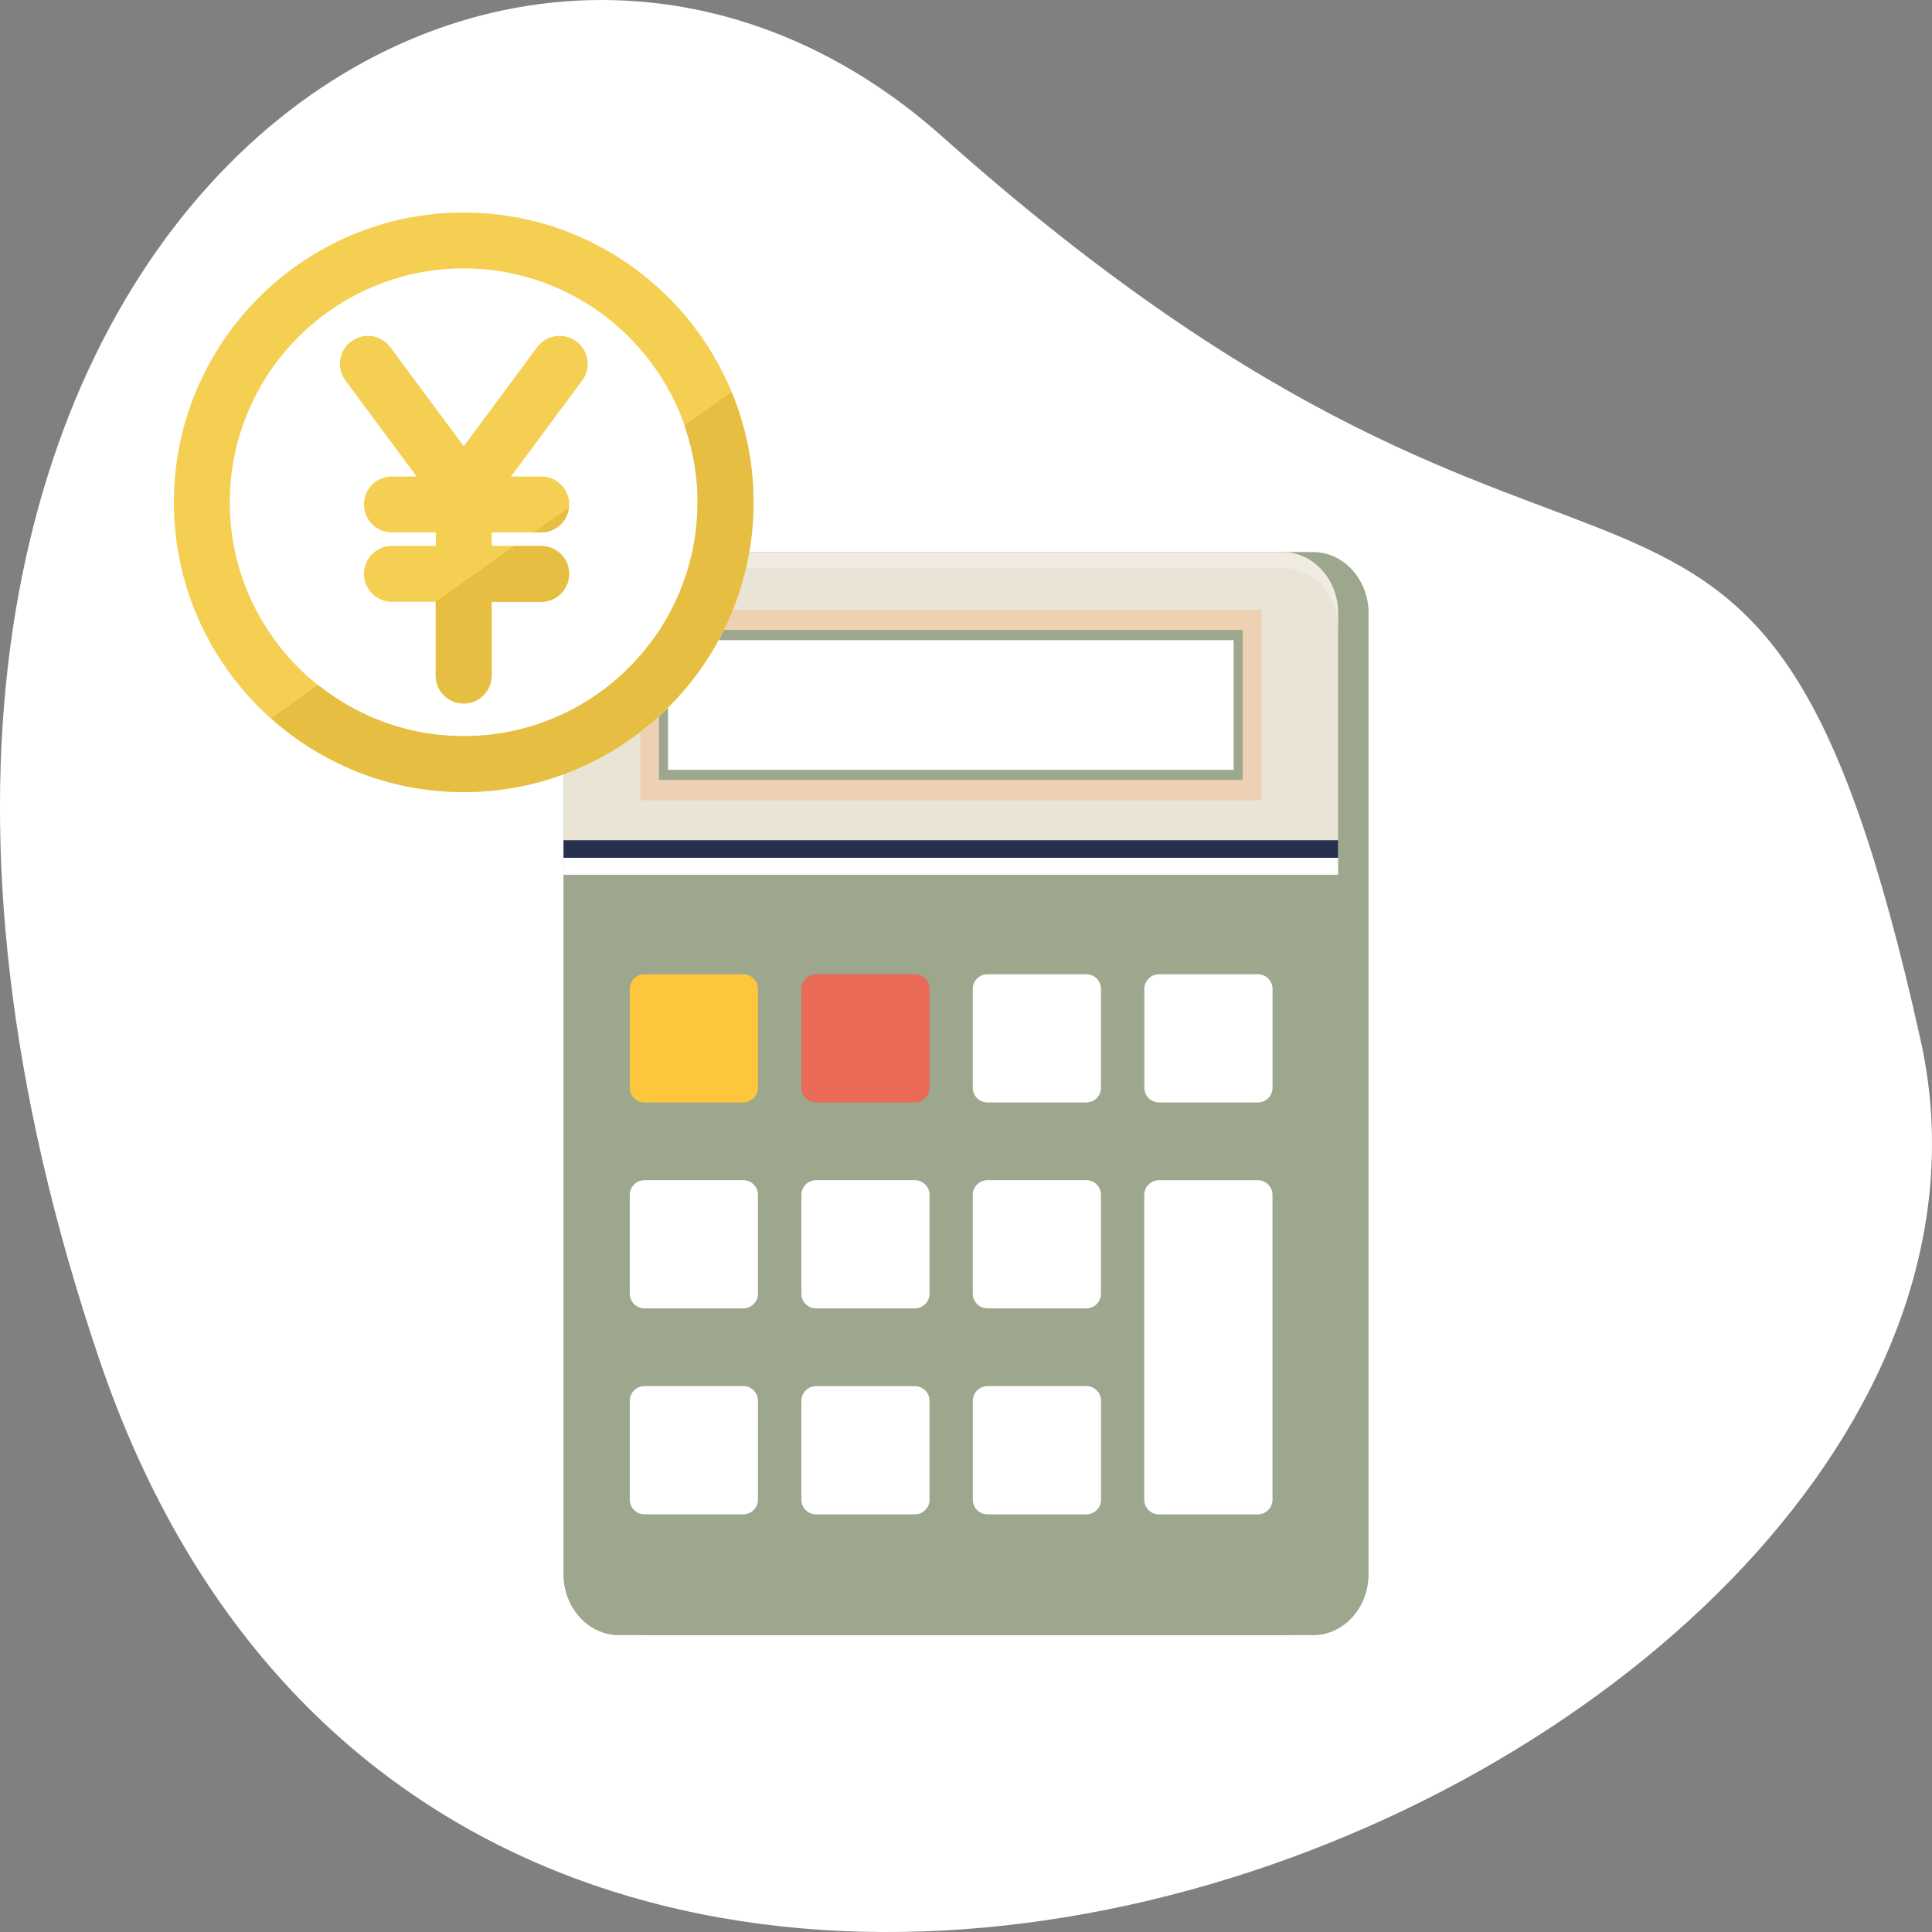
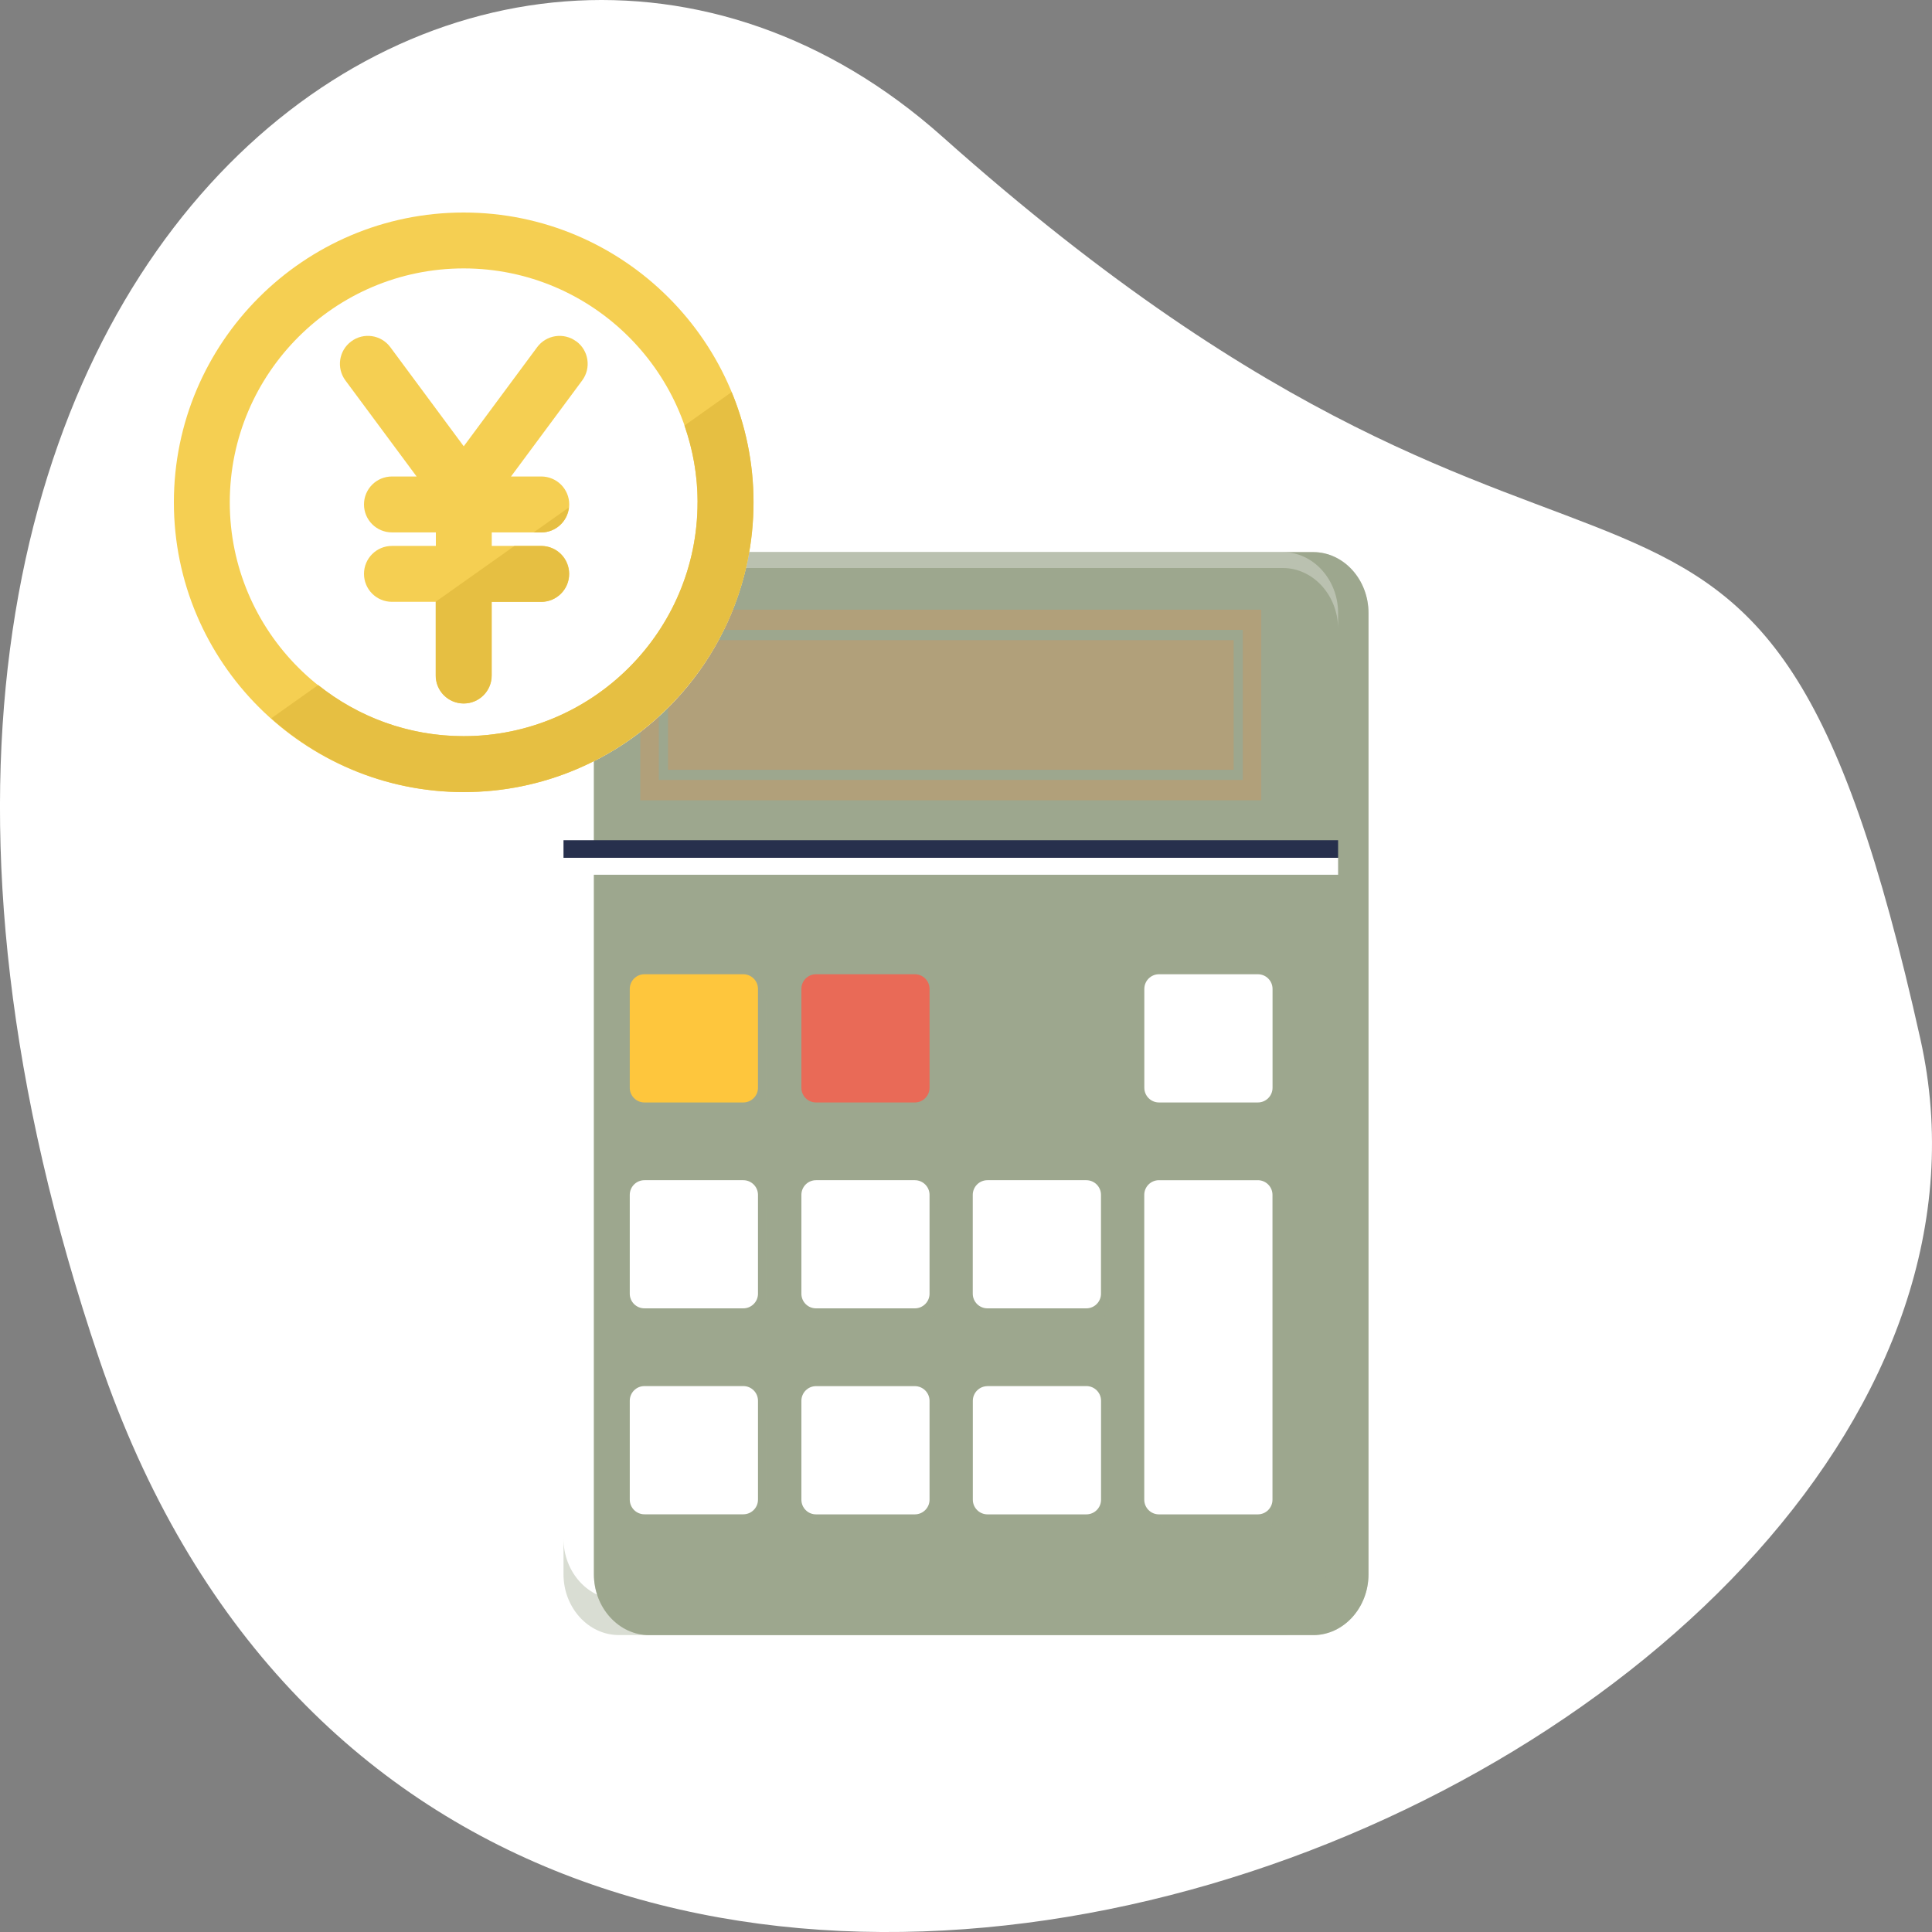
<svg xmlns="http://www.w3.org/2000/svg" width="300" height="300" viewBox="0 0 300 300">
  <rect x="0" y="0" width="300" height="300" fill="#808080" stroke="none" />
  <defs>
    <style>
      .cls-1 {
        fill: #eae4d6;
      }

      .cls-1, .cls-2, .cls-3, .cls-4, .cls-5, .cls-6, .cls-7, .cls-8, .cls-9, .cls-10, .cls-11, .cls-12 {
        stroke-width: 0px;
      }

      .cls-2 {
        fill: none;
      }

      .cls-3 {
        fill: #27304d;
      }

      .cls-4 {
        fill: #f5cf52;
      }

      .cls-5 {
        mix-blend-mode: multiply;
        opacity: .39;
      }

      .cls-5, .cls-7 {
        fill: #9da78e;
      }

      .cls-6 {
        opacity: .3;
      }

      .cls-6, .cls-11 {
        fill: #fff;
      }

      .cls-8 {
        fill: #ff832b;
        mix-blend-mode: screen;
        opacity: .2;
      }

      .cls-9 {
        fill: #e6bf42;
      }

      .cls-10 {
        fill: #fec63d;
      }

      .cls-13 {
        isolation: isolate;
      }

      .cls-12 {
        fill: #e96a57;
      }
    </style>
  </defs>
  <g class="cls-13">
    <g id="_レイヤー_1" data-name="レイヤー 1">
      <rect class="cls-2" y="0" width="300" height="300" />
      <path class="cls-11" d="M146.34,21.23c103.83,92.59,126.56,26.5,151.87,140.17,25.3,113.67-225.15,219.59-282.79,49.69C-42.22,41.19,75.15-42.26,146.34,21.23Z" />
      <g>
        <path class="cls-7" d="M212.5,244.45c0,5.2-3.86,9.45-8.59,9.45h-103.1c-4.73,0-8.59-4.26-8.59-9.45V95.19c0-5.2,3.86-9.46,8.59-9.46h103.1c4.73,0,8.59,4.26,8.59,9.46v149.26Z" />
        <path class="cls-5" d="M212.5,244.45c0,5.2-3.86,9.45-8.59,9.45h-103.1c-4.73,0-8.59-4.26-8.59-9.45V95.19c0-5.2,3.86-9.46,8.59-9.46h103.1c4.73,0,8.59,4.26,8.59,9.46v149.26Z" />
-         <path class="cls-7" d="M207.78,244.45c0,5.2-3.86,9.45-8.59,9.45h-103.1c-4.73,0-8.59-4.26-8.59-9.45V95.19c0-5.2,3.86-9.46,8.59-9.46h103.1c4.73,0,8.59,4.26,8.59,9.46v149.26Z" />
        <path class="cls-5" d="M199.19,248.38h-103.1c-4.73,0-8.59-4.25-8.59-9.45v5.51c0,5.2,3.86,9.45,8.59,9.45h103.1c4.73,0,8.59-4.26,8.59-9.45v-5.51c0,5.2-3.86,9.45-8.59,9.45Z" />
-         <path class="cls-1" d="M199.19,85.73h-103.1c-4.73,0-8.59,4.26-8.59,9.46v38h120.28v-38c0-5.2-3.86-9.46-8.59-9.46Z" />
        <path class="cls-6" d="M199.19,85.73h-103.1c-4.73,0-8.59,4.26-8.59,9.46v2.47c0-5.2,3.86-9.46,8.59-9.46h103.1c4.73,0,8.59,4.26,8.59,9.46v-2.47c0-5.2-3.86-9.46-8.59-9.46Z" />
        <rect class="cls-8" x="99.43" y="94.67" width="96.42" height="29.6" />
-         <rect class="cls-11" x="102.3" y="97.81" width="90.68" height="23.3" />
        <path class="cls-7" d="M102.3,97.81v23.3h90.68v-23.3h-90.68ZM191.56,119.54h-87.83v-20.14h87.83v20.14Z" />
        <path class="cls-5" d="M101.38,153.12h15.36c1.26,0,2.28,1.02,2.28,2.28v15.36c0,1.26-1.02,2.28-2.28,2.28h-15.35c-1.26,0-2.28-1.02-2.28-2.28v-15.36c0-1.26,1.02-2.28,2.28-2.28Z" />
        <path class="cls-5" d="M145.64,170.74c0,1.26-1.02,2.29-2.28,2.29h-15.35c-1.26,0-2.28-1.02-2.28-2.29v-15.35c0-1.26,1.02-2.28,2.28-2.28h15.35c1.26,0,2.28,1.02,2.28,2.28v15.35Z" />
-         <path class="cls-5" d="M172.27,170.74c0,1.26-1.02,2.29-2.28,2.29h-15.35c-1.26,0-2.28-1.02-2.28-2.29v-15.35c0-1.26,1.02-2.28,2.28-2.28h15.35c1.26,0,2.28,1.02,2.28,2.28v15.35Z" />
        <path class="cls-5" d="M198.9,170.74c0,1.26-1.02,2.29-2.28,2.29h-15.36c-1.25,0-2.27-1.02-2.27-2.29v-15.35c0-1.26,1.02-2.28,2.27-2.28h15.36c1.26,0,2.28,1.02,2.28,2.28v15.35Z" />
        <path class="cls-5" d="M119.01,202.72c0,1.26-1.02,2.28-2.28,2.28h-15.36c-1.26,0-2.28-1.02-2.28-2.28v-15.35c0-1.26,1.02-2.27,2.28-2.27h15.36c1.26,0,2.28,1.01,2.28,2.27v15.35Z" />
        <path class="cls-5" d="M145.64,202.72c0,1.26-1.02,2.28-2.28,2.28h-15.35c-1.26,0-2.28-1.02-2.28-2.28v-15.35c0-1.26,1.02-2.27,2.28-2.27h15.35c1.26,0,2.28,1.01,2.28,2.27v15.35Z" />
        <path class="cls-5" d="M172.27,202.72c0,1.26-1.02,2.28-2.28,2.28h-15.35c-1.26,0-2.28-1.02-2.28-2.28v-15.35c0-1.26,1.02-2.27,2.28-2.27h15.35c1.26,0,2.28,1.01,2.28,2.27v15.35Z" />
        <path class="cls-5" d="M101.38,217.08h15.36c1.26,0,2.28,1.02,2.28,2.28v15.35c0,1.26-1.02,2.28-2.28,2.28h-15.36c-1.26,0-2.28-1.02-2.28-2.28v-15.36c0-1.25,1.02-2.27,2.27-2.27Z" />
        <path class="cls-5" d="M145.64,234.71c0,1.25-1.02,2.27-2.28,2.27h-15.35c-1.26,0-2.28-1.02-2.28-2.27v-15.36c0-1.25,1.02-2.28,2.28-2.28h15.35c1.26,0,2.28,1.02,2.28,2.28v15.36Z" />
        <path class="cls-5" d="M172.27,234.71c0,1.25-1.02,2.27-2.28,2.27h-15.35c-1.26,0-2.28-1.02-2.28-2.27v-15.36c0-1.25,1.02-2.28,2.28-2.28h15.35c1.26,0,2.28,1.02,2.28,2.28v15.36Z" />
        <path class="cls-5" d="M196.63,185.1h-15.36c-1.25,0-2.27,1.01-2.27,2.27v47.34c0,1.25,1.02,2.27,2.27,2.27h15.36c1.26,0,2.28-1.02,2.28-2.27v-47.34c0-1.26-1.02-2.27-2.28-2.27Z" />
        <path class="cls-10" d="M117.7,168.91c0,1.25-1.03,2.28-2.28,2.28h-15.35c-1.26,0-2.28-1.02-2.28-2.28v-15.35c0-1.26,1.02-2.28,2.28-2.28h15.35c1.25,0,2.28,1.02,2.28,2.28v15.35Z" />
        <path class="cls-12" d="M144.34,168.91c0,1.25-1.03,2.28-2.28,2.28h-15.35c-1.26,0-2.27-1.02-2.27-2.28v-15.35c0-1.26,1.01-2.28,2.27-2.28h15.35c1.25,0,2.28,1.02,2.28,2.28v15.35Z" />
-         <path class="cls-11" d="M170.96,168.91c0,1.25-1.02,2.28-2.28,2.28h-15.35c-1.26,0-2.28-1.02-2.28-2.28v-15.35c0-1.26,1.02-2.28,2.28-2.28h15.35c1.26,0,2.28,1.02,2.28,2.28v15.35Z" />
        <path class="cls-11" d="M197.6,168.91c0,1.25-1.02,2.28-2.28,2.28h-15.35c-1.26,0-2.28-1.02-2.28-2.28v-15.35c0-1.26,1.02-2.28,2.28-2.28h15.35c1.26,0,2.28,1.02,2.28,2.28v15.35Z" />
        <path class="cls-11" d="M117.7,200.89c0,1.25-1.03,2.27-2.28,2.27h-15.35c-1.26,0-2.28-1.02-2.28-2.27v-15.35c0-1.26,1.02-2.28,2.28-2.28h15.35c1.25,0,2.28,1.02,2.28,2.28v15.35Z" />
        <path class="cls-11" d="M144.34,200.89c0,1.25-1.03,2.27-2.28,2.27h-15.35c-1.26,0-2.27-1.02-2.27-2.27v-15.35c0-1.26,1.01-2.28,2.27-2.28h15.35c1.25,0,2.28,1.02,2.28,2.28v15.35Z" />
        <path class="cls-11" d="M170.96,200.89c0,1.25-1.02,2.27-2.28,2.27h-15.35c-1.26,0-2.28-1.02-2.28-2.27v-15.35c0-1.26,1.02-2.28,2.28-2.28h15.35c1.26,0,2.28,1.02,2.28,2.28v15.35Z" />
        <path class="cls-11" d="M100.07,215.23h15.35c1.26,0,2.28,1.02,2.28,2.28v15.35c0,1.26-1.02,2.28-2.28,2.28h-15.35c-1.26,0-2.28-1.02-2.28-2.28v-15.35c0-1.26,1.02-2.28,2.28-2.28Z" />
        <path class="cls-11" d="M144.34,232.87c0,1.26-1.03,2.28-2.28,2.28h-15.35c-1.26,0-2.27-1.02-2.27-2.28v-15.35c0-1.25,1.01-2.28,2.27-2.28h15.35c1.25,0,2.28,1.02,2.28,2.28v15.35Z" />
        <path class="cls-11" d="M153.34,215.23h15.35c1.26,0,2.28,1.02,2.28,2.28v15.36c0,1.26-1.02,2.28-2.28,2.28h-15.35c-1.26,0-2.28-1.02-2.28-2.28v-15.35c0-1.26,1.02-2.28,2.28-2.28Z" />
        <path class="cls-11" d="M195.31,183.26h-15.35c-1.26,0-2.28,1.02-2.28,2.28v47.33c0,1.26,1.02,2.28,2.28,2.28h15.35c1.26,0,2.28-1.02,2.28-2.28v-47.33c0-1.26-1.02-2.28-2.28-2.28Z" />
        <rect class="cls-11" x="87.5" y="133.19" width="120.28" height="2.64" />
        <rect class="cls-3" x="87.5" y="130.47" width="120.28" height="2.73" />
      </g>
      <g>
        <circle class="cls-11" cx="72" cy="78" r="45" />
        <g>
          <path class="cls-4" d="M89.48,53.01c-1.93-1.43-4.65-1.02-6.07.9l-11.4,15.39-11.4-15.39c-1.43-1.93-4.15-2.33-6.07-.9-1.93,1.43-2.33,4.15-.9,6.07l11.05,14.91h-3.83c-2.4,0-4.34,1.94-4.34,4.34s1.94,4.34,4.34,4.34h6.82v2.1h-6.82c-2.4,0-4.34,1.94-4.34,4.34s1.94,4.34,4.34,4.34h6.82v11.44c0,2.4,1.94,4.34,4.34,4.34s4.34-1.94,4.34-4.34v-11.44h7.69c2.4,0,4.34-1.94,4.34-4.34s-1.94-4.34-4.34-4.34h-7.69v-2.1h7.69c2.4,0,4.34-1.94,4.34-4.34s-1.94-4.34-4.34-4.34h-4.7l11.05-14.91c1.43-1.93,1.02-4.65-.9-6.07Z" />
          <path class="cls-4" d="M72,123c-24.81,0-45-20.19-45-45s20.19-45,45-45,45,20.19,45,45-20.19,45-45,45ZM72,41.68c-20.02,0-36.32,16.29-36.32,36.32s16.29,36.31,36.32,36.31,36.31-16.29,36.31-36.31-16.29-36.32-36.31-36.32Z" />
          <g>
            <path class="cls-9" d="M84.03,84.78h-4.15l-12.26,8.68h.03v11.44c0,2.4,1.94,4.34,4.34,4.34s4.34-1.94,4.34-4.34v-11.44h7.69c2.4,0,4.34-1.94,4.34-4.34s-1.94-4.34-4.34-4.34Z" />
            <path class="cls-9" d="M84.03,82.68c2.24,0,4.06-1.7,4.3-3.88l-5.48,3.88h1.19Z" />
          </g>
          <path class="cls-9" d="M108.32,78c0,20.02-16.29,36.31-36.31,36.31-8.54,0-16.39-2.98-22.6-7.94l-7.29,5.17c7.96,7.1,18.41,11.45,29.89,11.45,24.81,0,45-20.19,45-45,0-6.06-1.22-11.83-3.4-17.11l-7.33,5.2c1.3,3.74,2.05,7.74,2.05,11.91Z" />
        </g>
      </g>
    </g>
  </g>
</svg>